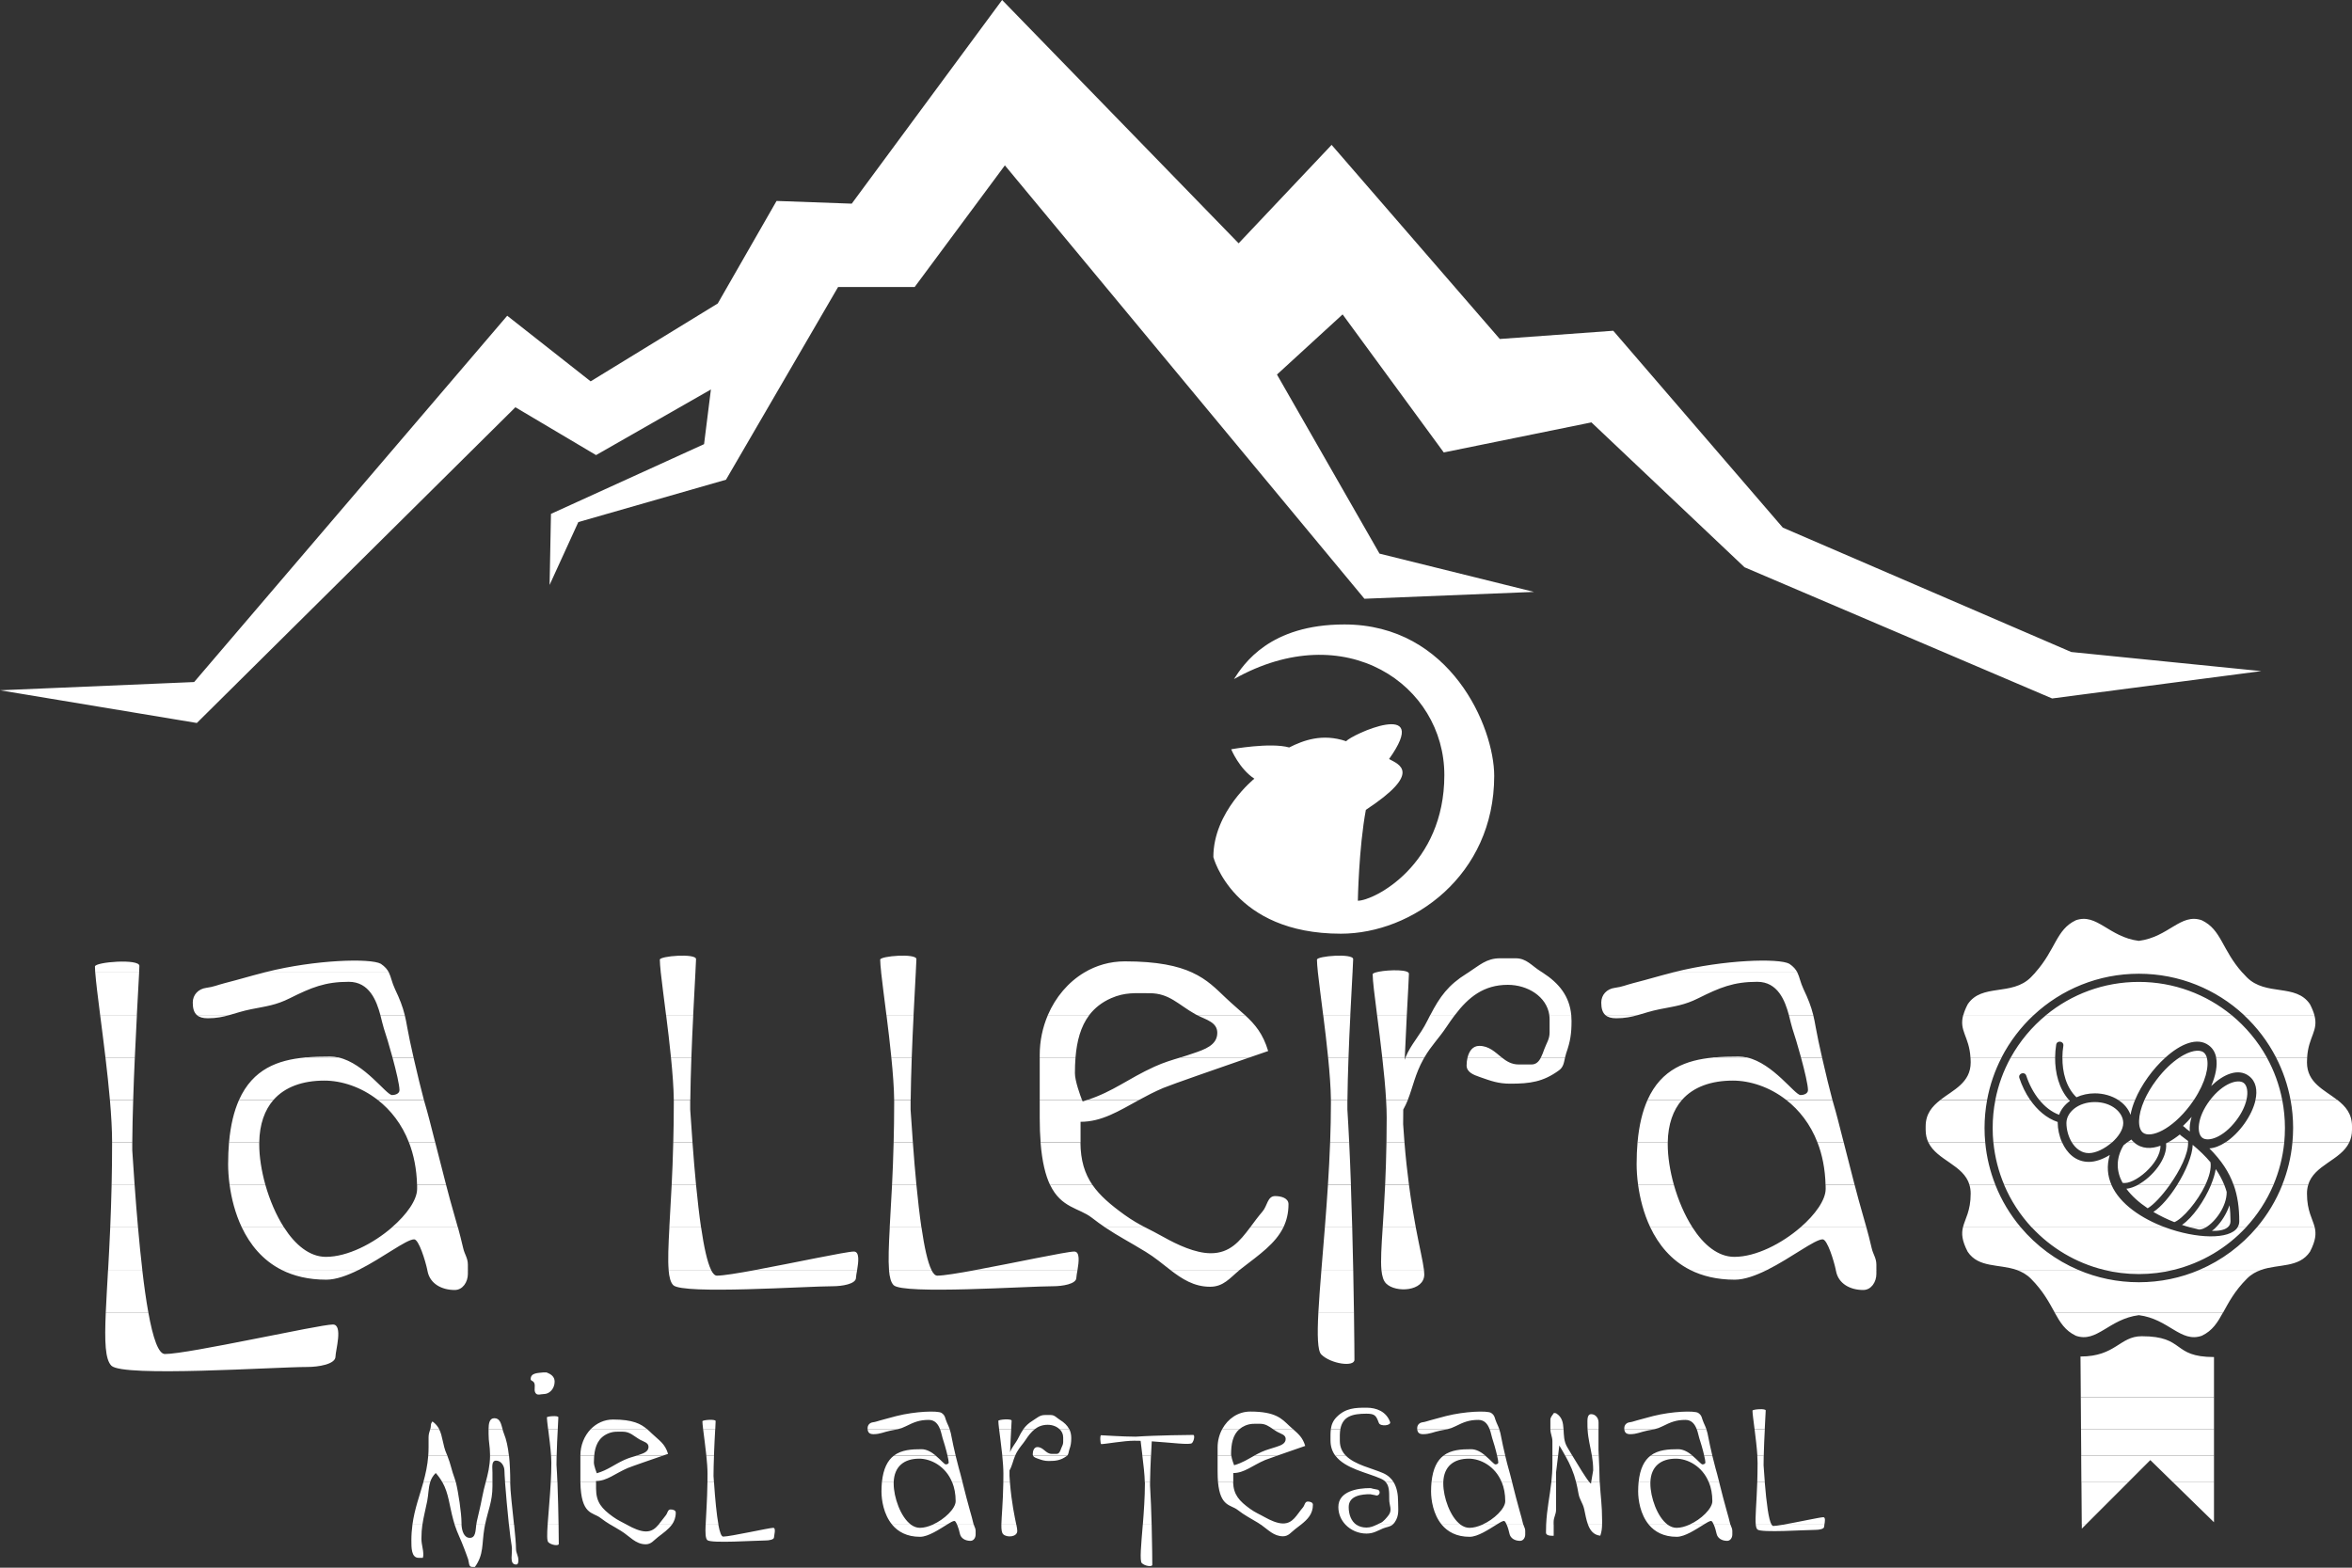
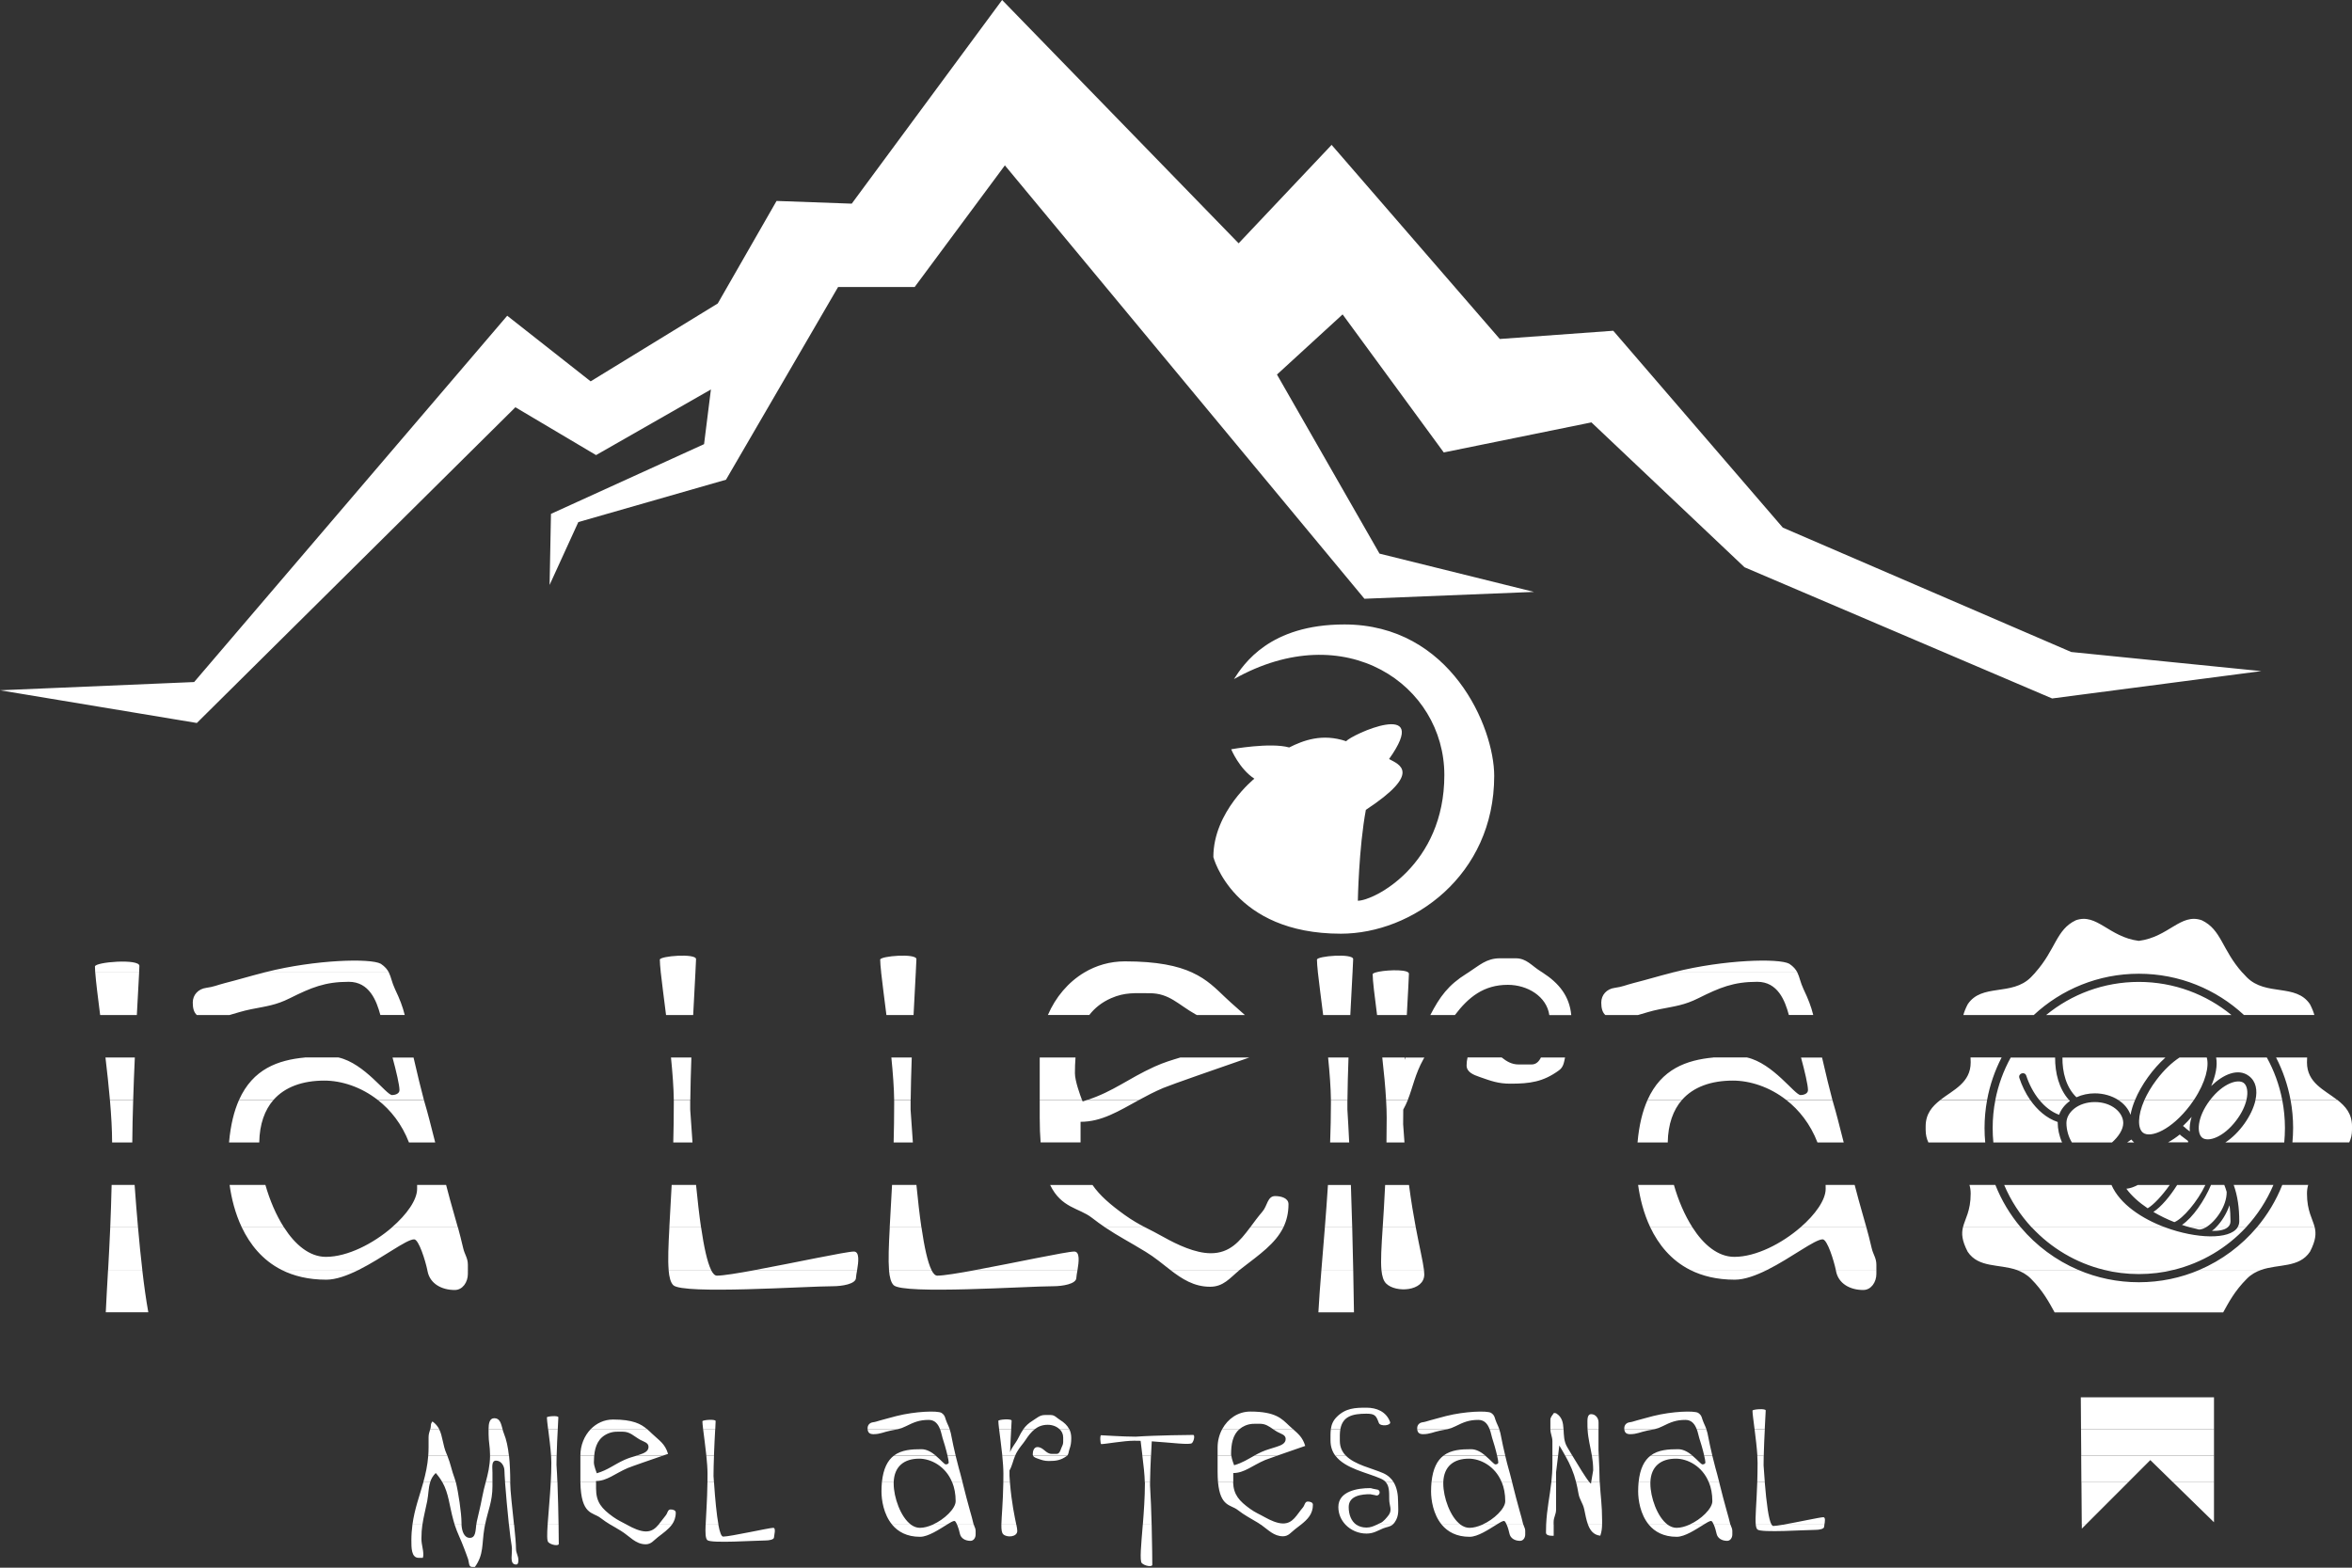
<svg xmlns="http://www.w3.org/2000/svg" width="294" height="196" viewBox="0 0 294 196" fill="none">
  <rect x="0" y="0" width="294" height="196" fill="#333333" stroke="none" />
  <path fill-rule="evenodd" clip-rule="evenodd" d="M51.555 190.626C51.475 191.236 51.422 191.88 51.422 192.571C51.422 193.5 51.409 194.768 52.332 194.768H52.856C52.883 194.635 52.916 194.542 52.916 194.409C52.916 193.619 52.677 193.155 52.677 192.358C52.677 191.701 52.723 191.144 52.796 190.619H51.548L51.555 190.626ZM56.832 190.626C57.184 191.721 57.589 192.425 58.04 193.646C58.219 194.157 58.352 194.436 58.518 194.947C58.638 195.339 58.578 195.903 58.996 195.903H59.368C60.489 194.349 60.217 193.049 60.536 191.137C60.562 190.958 60.596 190.792 60.629 190.626H59.533C59.441 191.402 59.454 192.272 58.73 192.272C58.007 192.272 57.735 191.416 57.688 190.626H56.832ZM63.622 190.626C63.748 191.801 63.868 192.79 63.954 193.228C64.133 194.17 63.563 195.604 64.525 195.604C64.764 195.604 64.797 195.305 64.797 195.066C64.797 194.482 64.499 194.197 64.499 193.619C64.499 193.002 64.392 191.874 64.266 190.632H63.629L63.622 190.626ZM68.454 190.626C68.375 191.814 68.362 192.637 68.534 192.81C68.912 193.188 69.848 193.314 69.848 193.022C69.848 192.836 69.842 191.907 69.822 190.626H68.454ZM76.32 190.626C76.712 190.858 77.117 191.084 77.621 191.396C78.71 192.06 79.433 193.075 80.714 193.075C81.404 193.075 81.697 192.597 82.241 192.179C82.918 191.655 83.562 191.203 83.98 190.626H82.314C81.909 191.11 81.464 191.469 80.741 191.469C80.017 191.469 79.128 191.057 78.484 190.699C78.438 190.672 78.398 190.652 78.358 190.626H76.313H76.32ZM88.201 190.626C88.155 191.681 88.181 192.325 88.414 192.551C88.852 192.989 94.494 192.597 95.702 192.597C96.1 192.597 96.751 192.498 96.751 192.212C96.751 191.993 97.043 191.017 96.651 191.017C96.147 191.017 91.281 192.113 90.398 192.113C90.166 192.113 89.967 191.562 89.794 190.626H88.195H88.201ZM111.519 190.626C112.249 191.502 113.351 192.139 115.004 192.139C116.026 192.139 117.4 191.21 118.349 190.626H116.584C116.046 190.865 115.489 191.017 114.984 191.017C114.586 191.017 114.221 190.871 113.876 190.626H111.519ZM119.644 190.626C119.796 190.991 119.929 191.469 119.976 191.714C120.095 192.338 120.673 192.644 121.31 192.644C121.708 192.644 121.954 192.252 121.954 191.854V191.396C121.954 191.077 121.808 190.911 121.728 190.619H119.644V190.626ZM127.045 190.626C127.118 190.978 127.158 191.23 127.158 191.402C127.158 192.186 125.843 192.259 125.405 191.821C125.213 191.628 125.166 191.256 125.173 190.626H127.038H127.045ZM143.957 190.626C144.024 193.128 144.037 195.338 144.037 195.637C144.037 195.936 143.101 195.803 142.723 195.425C142.444 195.146 142.643 193.135 142.849 190.619H143.951L143.957 190.626ZM157.624 190.626C158.534 191.27 159.231 192.073 160.372 192.073C161.063 192.073 161.355 191.595 161.899 191.177C162.144 190.984 162.39 190.805 162.622 190.619H157.631L157.624 190.626ZM169.552 190.626C169.884 190.851 170.302 190.984 170.807 190.984C171.311 190.984 171.689 190.818 172.094 190.626H174.066C173.714 190.911 173.322 190.905 172.878 191.09C172.134 191.409 171.663 191.734 170.807 191.734C169.798 191.734 168.848 191.316 168.191 190.626H169.552ZM180.219 190.626C180.949 191.502 182.051 192.139 183.703 192.139C184.726 192.139 186.1 191.21 187.049 190.626H185.283C184.746 190.865 184.188 191.017 183.684 191.017C183.285 191.017 182.92 190.871 182.575 190.626H180.219ZM188.343 190.626C188.496 190.991 188.629 191.469 188.675 191.714C188.794 192.338 189.372 192.644 190.009 192.644C190.407 192.644 190.653 192.252 190.653 191.854V191.396C190.653 191.077 190.507 190.911 190.427 190.619H188.343V190.626ZM193.268 190.626C193.255 190.944 193.248 191.27 193.248 191.615C193.248 191.92 193.627 192.006 193.932 192.006H194.211V190.632H193.275L193.268 190.626ZM198.505 190.626C198.777 191.356 199.209 191.913 200.039 192C200.211 191.475 200.251 191.09 200.258 190.626H198.499H198.505ZM206.105 190.626C206.836 191.502 207.937 192.139 209.59 192.139C210.612 192.139 211.986 191.21 212.936 190.626H211.17C210.632 190.865 210.075 191.017 209.57 191.017C209.172 191.017 208.807 190.871 208.462 190.626H206.105ZM214.23 190.626C214.383 190.991 214.515 191.469 214.562 191.714C214.681 192.338 215.259 192.644 215.896 192.644C216.294 192.644 216.54 192.252 216.54 191.854V191.396C216.54 191.077 216.394 190.911 216.314 190.619H214.23V190.626ZM219.474 190.626C219.507 190.918 219.566 191.117 219.679 191.223C220.117 191.661 225.759 191.27 226.967 191.27C227.366 191.27 228.016 191.17 228.016 190.885C228.016 190.832 228.029 190.739 228.049 190.626H222.885C222.321 190.719 221.876 190.785 221.664 190.785C221.591 190.785 221.518 190.725 221.452 190.619H219.474V190.626ZM260.72 190.626L260.229 191.117V190.626H260.72Z" fill="white" />
  <path fill-rule="evenodd" clip-rule="evenodd" d="M52.921 185.315C52.437 187.054 51.819 188.654 51.554 190.625H52.802C52.934 189.683 53.167 188.846 53.399 187.685C53.572 186.789 53.545 186.019 53.771 185.315H52.921ZM55.304 185.315C56.1 186.742 56.154 188.189 56.671 190.061C56.724 190.26 56.778 190.446 56.837 190.625H57.694C57.694 190.532 57.687 190.439 57.687 190.347C57.687 189.205 57.295 186.543 56.983 185.322H55.304V185.315ZM60.714 185.315C60.561 185.899 60.395 186.523 60.256 187.267C60.043 188.415 59.851 189.092 59.599 190.24C59.572 190.36 59.552 190.493 59.539 190.625H60.634C60.992 188.833 61.557 187.745 61.557 185.813V185.315H60.714ZM63.13 185.315C63.236 186.736 63.428 188.886 63.614 190.619H64.251C64.046 188.634 63.774 186.337 63.774 185.355C63.774 185.342 63.774 185.329 63.774 185.315H63.13ZM68.845 185.315C68.739 187.293 68.546 189.218 68.453 190.625H69.82C69.794 189.125 69.754 187.147 69.681 185.315H68.851H68.845ZM72.549 185.315C72.628 189.45 74.108 189.039 75.038 189.762C75.522 190.134 75.914 190.386 76.319 190.632H78.363C77.699 190.26 77.261 190.094 76.617 189.63C75.217 188.621 74.507 187.818 74.507 186.105V185.322H72.555L72.549 185.315ZM88.432 185.315C88.399 187.645 88.253 189.411 88.207 190.625H89.806C89.581 189.391 89.395 187.486 89.249 185.315H88.439H88.432ZM110.237 185.315C110.204 185.674 110.184 186.052 110.184 186.464C110.184 187.512 110.443 189.324 111.518 190.619H113.874C112.567 189.67 111.71 187.18 111.71 185.494C111.71 185.435 111.71 185.375 111.71 185.322H110.237V185.315ZM119.025 185.315C119.297 185.986 119.457 186.769 119.457 187.685C119.457 188.601 118.069 189.962 116.576 190.625H118.341C118.78 190.353 119.125 190.154 119.304 190.154C119.403 190.154 119.523 190.353 119.629 190.619H121.713C121.713 190.619 121.707 190.592 121.7 190.579C121.541 189.895 121.428 189.517 121.235 188.833C120.99 188.003 120.618 186.517 120.313 185.315H119.012H119.025ZM126.24 185.315C126.459 187.99 126.844 189.663 127.037 190.625H125.172C125.191 189.616 125.371 187.944 125.417 185.315H126.24ZM143.757 185.315C143.757 185.468 143.757 185.607 143.757 185.747C143.85 187.187 143.91 188.966 143.956 190.619H142.854C142.98 189.006 143.113 187.194 143.113 185.488C143.113 185.428 143.113 185.368 143.113 185.309H143.77L143.757 185.315ZM152.253 185.315C152.538 188.395 153.846 188.11 154.689 188.767C155.645 189.504 156.242 189.769 157.271 190.4C157.391 190.473 157.503 190.552 157.616 190.632H162.608C163.457 189.955 164.114 189.285 164.114 188.123C164.114 187.831 163.763 187.731 163.471 187.731C163.099 187.731 163.099 188.196 162.867 188.468C162.057 189.411 161.632 190.473 160.384 190.473C159.647 190.473 158.771 190.061 158.127 189.703C157.391 189.285 156.939 189.132 156.249 188.634C154.908 187.665 154.198 186.888 154.138 185.322H152.233L152.253 185.315ZM174.204 185.315C174.628 186.012 174.761 186.875 174.761 187.745C174.761 188.707 174.934 189.49 174.323 190.347C174.237 190.466 174.151 190.552 174.064 190.625H172.093C172.252 190.546 172.411 190.466 172.584 190.4C172.916 190.26 173.367 189.716 173.593 189.411C174.058 188.76 173.653 188.229 173.653 187.486C173.653 186.49 173.653 185.806 173.235 185.322H174.204V185.315ZM178.936 185.315C178.903 185.674 178.883 186.052 178.883 186.464C178.883 187.512 179.142 189.324 180.217 190.619H182.574C181.266 189.67 180.41 187.18 180.41 185.494C180.41 185.435 180.41 185.375 180.41 185.322H178.936V185.315ZM187.724 185.315C187.997 185.986 188.156 186.769 188.156 187.685C188.156 188.601 186.769 189.962 185.275 190.625H187.041C187.479 190.353 187.824 190.154 188.003 190.154C188.103 190.154 188.222 190.353 188.329 190.619H190.413C190.413 190.619 190.406 190.592 190.399 190.579C190.24 189.895 190.127 189.517 189.935 188.833C189.689 188.003 189.318 186.517 189.012 185.315H187.711H187.724ZM193.917 185.315C193.718 187.121 193.36 188.634 193.267 190.632H194.203V190.293C194.203 189.683 194.508 189.351 194.508 188.74V185.322H193.917V185.315ZM197.017 185.315C197.123 185.733 197.216 186.191 197.303 186.696C197.442 187.532 197.847 187.877 198.026 188.694C198.165 189.351 198.285 190.041 198.504 190.625H200.263C200.263 190.453 200.263 190.274 200.263 190.068C200.263 188.209 200.077 187.121 199.971 185.315H198.902L198.876 185.488C198.836 185.475 198.769 185.415 198.683 185.315H197.017ZM204.823 185.315C204.79 185.674 204.77 186.052 204.77 186.464C204.77 187.512 205.029 189.324 206.104 190.619H208.46C207.153 189.67 206.297 187.18 206.297 185.494C206.297 185.435 206.297 185.375 206.297 185.322H204.823V185.315ZM213.611 185.315C213.883 185.986 214.043 186.769 214.043 187.685C214.043 188.601 212.655 189.962 211.162 190.625H212.928C213.366 190.353 213.711 190.154 213.89 190.154C213.99 190.154 214.109 190.353 214.215 190.619H216.299C216.299 190.619 216.293 190.592 216.286 190.579C216.127 189.895 216.014 189.517 215.822 188.833C215.576 188.003 215.204 186.517 214.899 185.315H213.598H213.611ZM219.658 185.315C219.572 187.97 219.373 189.736 219.472 190.625H221.45C221.085 190.041 220.813 187.977 220.594 185.309H219.651L219.658 185.315ZM266.028 185.315L260.718 190.625H260.221L260.181 185.315H266.028ZM276.748 185.315V190.32L271.624 185.315H276.748ZM83.985 190.625C84.284 190.207 84.47 189.729 84.47 189.112C84.47 188.82 84.118 188.72 83.826 188.72C83.454 188.72 83.454 189.185 83.222 189.457C82.883 189.855 82.611 190.274 82.312 190.625H83.978H83.985ZM168.19 190.625C167.639 190.048 167.294 189.278 167.294 188.408C167.294 186.41 169.756 186.052 171.237 186.052C171.369 186.052 171.476 186.079 171.569 186.118L172.232 186.251C172.69 186.457 172.385 187.141 171.927 186.941L171.283 186.815C170.241 186.809 168.588 186.975 168.588 188.415C168.588 189.371 168.907 190.187 169.551 190.632H168.19V190.625ZM228.048 190.625C228.114 190.26 228.214 189.689 227.915 189.689C227.53 189.689 224.643 190.32 222.884 190.625H228.048Z" fill="white" />
  <path fill-rule="evenodd" clip-rule="evenodd" d="M53.532 181.997C53.439 183.218 53.2 184.287 52.915 185.316H53.764C53.891 184.911 54.096 184.526 54.468 184.161C54.813 184.552 55.085 184.937 55.298 185.322H56.977C56.931 185.136 56.884 184.984 56.844 184.878C56.426 183.769 56.346 183.046 55.915 181.997H53.526H53.532ZM61.258 181.997C61.238 183.318 60.993 184.26 60.714 185.316H61.557V184.108C61.557 183.497 61.391 182.614 62.008 182.614C62.626 182.614 63.057 183.258 63.057 183.902C63.057 184.128 63.09 184.639 63.137 185.316H63.781C63.781 184.128 63.734 182.999 63.628 181.997H61.265H61.258ZM68.885 181.997C68.905 182.315 68.918 182.608 68.918 182.873C68.918 183.676 68.891 184.499 68.845 185.322H69.675C69.642 184.552 69.608 183.802 69.562 183.132C69.562 182.78 69.562 182.395 69.575 182.004H68.878L68.885 181.997ZM72.549 181.997V184.971C72.549 185.09 72.549 185.203 72.549 185.316H74.5V185.163C75.881 185.163 76.877 184.22 78.476 183.537C78.881 183.364 81.576 182.435 82.844 181.997H79.572C79.034 182.163 78.629 182.262 78.052 182.521C76.684 183.145 76.027 183.769 74.6 184.194C74.6 184.194 74.235 183.285 74.235 182.84C74.235 182.554 74.248 182.269 74.268 181.997H72.542H72.549ZM88.293 181.997C88.38 182.813 88.439 183.603 88.439 184.234C88.439 184.605 88.439 184.964 88.433 185.316H89.243C89.223 185.057 89.209 184.798 89.189 184.532C89.189 183.769 89.216 182.88 89.249 181.997H88.3H88.293ZM111.731 181.997C110.967 182.581 110.41 183.59 110.237 185.322H111.711C111.777 183.311 113.038 182.369 114.904 182.369C116.344 182.369 118.196 183.291 119.019 185.322H120.32C120.114 184.519 119.941 183.835 119.855 183.57C119.782 183.331 119.623 182.707 119.457 182.01H118.441C118.528 182.375 118.587 182.687 118.587 182.84C118.587 183.012 118.395 183.085 118.222 183.085C118.05 183.085 117.598 182.521 116.981 182.01H111.717L111.731 181.997ZM126.891 181.997C126.612 182.654 126.533 183.231 126.187 183.842V184.513C126.201 184.791 126.221 185.057 126.241 185.316H125.417C125.417 184.964 125.424 184.599 125.424 184.214C125.424 183.59 125.364 182.807 125.285 181.997H126.884H126.891ZM133.383 181.997C133.383 181.997 133.343 182.03 133.323 182.05C132.599 182.574 132.002 182.661 131.099 182.661C130.542 182.661 130.216 182.541 129.699 182.355C129.473 182.276 129.227 182.189 129.135 182.004H133.383V181.997ZM143.87 181.997C143.817 183.039 143.771 184.274 143.757 185.316H143.1C143.08 184.373 142.934 183.099 142.795 181.997H143.87ZM152.2 181.997V183.975C152.2 184.479 152.22 184.924 152.253 185.316H154.158C154.158 185.243 154.158 185.17 154.158 185.103V184.167C155.539 184.167 156.535 183.225 158.134 182.541C158.307 182.468 158.911 182.249 159.641 181.997H156.787C155.964 182.448 155.327 182.88 154.265 183.192C154.265 183.192 153.973 182.462 153.913 181.99H152.214L152.2 181.997ZM168.237 181.997C169.365 183.145 171.496 183.563 172.883 184.174C173.494 184.44 173.919 184.844 174.211 185.316H173.242C173.089 185.136 172.876 184.99 172.584 184.858C170.865 184.101 168.137 183.616 166.929 181.997H168.243H168.237ZM180.43 181.997C179.667 182.581 179.109 183.59 178.937 185.322H180.41C180.477 183.311 181.738 182.369 183.603 182.369C185.043 182.369 186.895 183.291 187.718 185.322H189.019C188.813 184.519 188.641 183.835 188.555 183.57C188.482 183.331 188.322 182.707 188.156 182.01H187.141C187.227 182.375 187.287 182.687 187.287 182.84C187.287 183.012 187.088 183.085 186.922 183.085C186.756 183.085 186.298 182.521 185.68 182.01H180.417L180.43 181.997ZM194.05 181.997V182.973C194.05 183.835 193.997 184.599 193.918 185.316H194.508V184.081L194.761 181.997H194.05ZM195.657 181.997C196.281 183.112 196.706 184.074 197.017 185.316H198.684C198.232 184.791 197.256 183.178 196.546 181.997H195.657ZM198.989 181.997C199.082 182.554 199.148 183.145 199.148 183.829L198.896 185.316H199.965C199.965 185.256 199.958 185.196 199.951 185.136C199.951 184.24 199.885 182.846 199.845 181.99H198.989V181.997ZM206.317 181.997C205.553 182.581 204.996 183.59 204.823 185.322H206.297C206.363 183.311 207.624 182.369 209.49 182.369C210.93 182.369 212.782 183.291 213.605 185.322H214.906C214.7 184.519 214.528 183.835 214.441 183.57C214.368 183.331 214.209 182.707 214.043 182.01H213.027C213.114 182.375 213.173 182.687 213.173 182.84C213.173 183.012 212.974 183.085 212.808 183.085C212.642 183.085 212.184 182.521 211.567 182.01H206.304L206.317 181.997ZM219.665 181.997C219.685 182.322 219.698 182.634 219.698 182.906C219.698 183.776 219.678 184.579 219.658 185.309H220.601C220.548 184.639 220.495 183.935 220.448 183.205C220.448 182.827 220.448 182.422 220.462 181.997H219.665ZM276.749 181.997V185.316H271.624L268.79 182.548L266.022 185.316H260.174L260.148 181.997H276.742H276.749Z" fill="white" />
  <path fill-rule="evenodd" clip-rule="evenodd" d="M53.785 178.671C53.698 178.99 53.572 179.269 53.572 179.673V180.901C53.572 181.28 53.559 181.645 53.532 182.003H55.922C55.895 181.93 55.862 181.857 55.829 181.784C55.325 180.649 55.351 179.567 54.886 178.671H53.778H53.785ZM61.073 178.671C61.073 178.884 61.073 179.103 61.073 179.302C61.073 180.291 61.252 180.828 61.252 181.811C61.252 181.877 61.252 181.937 61.252 182.003H63.615C63.495 180.908 63.296 179.966 62.984 179.209C62.911 179.036 62.858 178.85 62.812 178.671H61.073ZM68.52 178.671C68.646 179.66 68.812 180.941 68.885 182.003H69.582C69.609 180.862 69.668 179.614 69.722 178.671H68.52ZM73.85 178.671C73.034 179.508 72.549 180.702 72.549 181.957V181.997H74.275C74.388 180.782 74.799 179.753 75.981 179.235C76.644 178.95 77.109 178.996 77.833 178.996C78.769 178.996 79.2 179.541 80.016 180.005C80.481 180.264 81.065 180.364 81.065 180.895C81.065 181.486 80.461 181.698 79.897 181.884C79.784 181.924 79.678 181.957 79.578 181.99H82.851C83.249 181.857 83.508 181.771 83.508 181.771C83.116 180.477 82.433 180.131 81.47 179.215C81.278 179.03 81.085 178.844 80.873 178.665H73.857L73.85 178.671ZM87.889 178.671C87.995 179.534 88.167 180.795 88.294 181.997H89.243C89.289 180.742 89.356 179.501 89.402 178.665H87.889V178.671ZM108.452 178.671C108.485 179.103 108.698 179.308 109.182 179.308C110.032 179.308 110.483 179.03 111.319 178.864C111.685 178.791 111.983 178.744 112.269 178.671H108.452ZM117.506 178.671C117.672 179.116 117.745 179.567 117.824 179.8C117.97 180.224 118.269 181.233 118.442 181.997H119.457C119.265 181.187 119.059 180.277 118.966 179.753C118.893 179.322 118.813 178.996 118.7 178.671H117.492H117.506ZM126.4 178.671C126.36 179.415 126.301 180.47 126.261 181.565C126.493 180.895 126.938 180.503 127.303 179.766C127.515 179.335 127.708 178.983 127.927 178.678H129.354C128.916 179.016 128.544 179.494 128.186 180.045C127.787 180.636 127.469 180.915 127.117 181.539C127.024 181.698 126.951 181.857 126.891 182.003H125.292C125.166 180.802 124.993 179.547 124.887 178.671H126.4ZM133.655 178.671C133.821 178.99 133.907 179.355 133.907 179.78C133.907 180.357 133.854 180.716 133.662 181.253C133.562 181.539 133.589 181.811 133.383 181.997H129.135C129.108 181.944 129.095 181.884 129.095 181.817C129.095 181.399 129.254 180.921 129.672 180.921C130.449 180.921 130.701 181.771 131.478 181.771H132.069C132.42 181.771 132.533 181.399 132.653 181.074C132.759 180.782 132.898 180.616 132.898 180.304V179.713C132.898 179.288 132.719 178.937 132.44 178.671H133.655ZM152.778 178.671C152.406 179.355 152.201 180.145 152.201 180.961V181.997H153.9C153.893 181.937 153.886 181.89 153.886 181.837C153.886 180.563 154.086 179.395 154.942 178.665H152.778V178.671ZM167.547 178.671C167.507 178.89 167.487 179.129 167.48 179.395C167.48 179.634 167.48 179.879 167.48 180.145C167.48 180.928 167.772 181.525 168.237 182.003H166.923C166.538 181.492 166.312 180.868 166.312 180.085C166.312 179.594 166.299 179.123 166.359 178.678H167.547V178.671ZM177.151 178.671C177.185 179.103 177.397 179.308 177.881 179.308C178.731 179.308 179.182 179.03 180.019 178.864C180.384 178.791 180.683 178.744 180.968 178.671H177.151ZM186.205 178.671C186.371 179.116 186.444 179.567 186.524 179.8C186.67 180.224 186.968 181.233 187.141 181.997H188.157C187.964 181.187 187.758 180.277 187.665 179.753C187.592 179.322 187.513 178.996 187.4 178.671H186.192H186.205ZM193.798 178.671C193.798 179.275 194.051 179.607 194.051 180.204V181.997H194.761L194.914 180.722C195.186 181.18 195.438 181.598 195.657 182.003H196.546C196.281 181.565 196.062 181.187 195.916 180.948C195.471 180.218 195.484 179.415 195.445 178.678H193.805L193.798 178.671ZM198.445 178.671C198.518 179.939 198.803 180.895 198.989 182.003H199.845C199.825 181.612 199.812 181.333 199.812 181.266V178.671H198.438H198.445ZM203.038 178.671C203.071 179.103 203.284 179.308 203.768 179.308C204.618 179.308 205.069 179.03 205.905 178.864C206.271 178.791 206.569 178.744 206.855 178.671H203.038ZM212.092 178.671C212.258 179.116 212.331 179.567 212.41 179.8C212.556 180.224 212.855 181.233 213.028 181.997H214.043C213.851 181.187 213.645 180.277 213.552 179.753C213.479 179.322 213.399 178.996 213.287 178.671H212.078H212.092ZM219.32 178.671C219.453 179.727 219.606 180.961 219.672 182.003H220.468C220.495 180.901 220.548 179.693 220.601 178.678H219.327L219.32 178.671ZM276.749 178.671V181.997H260.155L260.128 178.671H276.749ZM116.988 181.997C116.477 181.572 115.853 181.187 115.189 181.187C113.981 181.187 112.693 181.253 111.724 181.997H116.988ZM142.802 181.997C142.702 181.233 142.616 180.55 142.576 180.138C142.304 180.131 142.038 180.125 141.773 180.125C140.485 180.125 138.142 180.55 137.651 180.55C137.545 180.55 137.465 179.441 137.638 179.441C137.837 179.441 140.352 179.62 141.959 179.62C144.587 179.441 148.789 179.401 149.154 179.401C149.373 179.401 149.273 180.125 149.001 180.417C148.742 180.689 146.459 180.364 143.97 180.204C143.95 180.603 143.91 181.253 143.877 182.003H142.802V181.997ZM156.774 181.997C157.053 181.837 157.358 181.685 157.703 181.525C158.387 181.22 158.832 181.14 159.542 180.895C160.106 180.709 160.71 180.497 160.71 179.906C160.71 179.375 160.126 179.275 159.661 179.016C159.462 178.904 159.289 178.784 159.124 178.671H161.613C162.316 179.295 162.834 179.72 163.153 180.775C163.153 180.775 161.128 181.472 159.635 181.997H156.78H156.774ZM185.687 181.997C185.176 181.572 184.552 181.187 183.889 181.187C182.68 181.187 181.393 181.253 180.424 181.997H185.687ZM211.574 181.997C211.063 181.572 210.439 181.187 209.775 181.187C208.567 181.187 207.279 181.253 206.31 181.997H211.574Z" fill="white" />
  <path fill-rule="evenodd" clip-rule="evenodd" d="M276.749 174.695V178.671H260.128L260.101 174.695H276.749ZM54.893 178.671C54.707 178.319 54.455 178.001 54.056 177.715C54.056 177.715 53.864 177.954 53.864 178.134C53.864 178.339 53.831 178.512 53.791 178.671H54.9H54.893ZM62.818 178.671C62.632 177.988 62.493 177.311 61.796 177.311C61.172 177.311 61.079 177.988 61.072 178.671H62.812H62.818ZM69.721 178.671C69.761 177.868 69.794 177.291 69.794 177.191C69.794 176.952 68.361 177.065 68.361 177.211C68.361 177.443 68.427 177.988 68.513 178.671H69.715H69.721ZM80.866 178.671C80.122 178.027 79.114 177.476 76.631 177.476C75.529 177.476 74.567 177.941 73.85 178.671H80.866ZM89.409 178.671C89.435 178.127 89.455 177.755 89.455 177.669C89.455 177.397 87.802 177.523 87.802 177.696C87.802 177.875 87.835 178.22 87.888 178.665H89.402L89.409 178.671ZM112.268 178.671C112.567 178.605 112.859 178.505 113.211 178.326C114.266 177.802 114.93 177.523 116.098 177.523C116.888 177.523 117.273 178.087 117.499 178.671H118.707C118.621 178.426 118.514 178.18 118.375 177.881C118.11 177.317 118.202 176.985 117.678 176.64C117.167 176.355 114.452 176.441 112.063 177.038C111.26 177.238 110.821 177.384 110.018 177.589C109.666 177.682 109.474 177.775 109.109 177.822C108.724 177.875 108.452 178.16 108.452 178.545C108.452 178.592 108.452 178.631 108.452 178.671H112.268ZM124.887 178.671C124.827 178.193 124.794 177.828 124.794 177.642C124.794 177.47 126.453 177.344 126.453 177.616C126.453 177.709 126.433 178.1 126.4 178.671H124.887ZM127.927 178.671C128.219 178.266 128.57 177.934 129.095 177.609C129.652 177.264 129.971 176.912 130.621 176.912H131.338C131.849 176.912 132.068 177.257 132.5 177.523C133.024 177.848 133.416 178.213 133.648 178.678H132.434C132.068 178.326 131.524 178.134 130.973 178.134C130.309 178.134 129.785 178.339 129.34 178.685H127.913L127.927 178.671ZM159.123 178.671C158.606 178.319 158.187 178.007 157.477 178.007C156.767 178.007 156.289 177.961 155.625 178.246C155.36 178.366 155.134 178.505 154.942 178.671H152.778C153.475 177.39 154.743 176.481 156.289 176.481C159.469 176.481 160.232 177.39 161.121 178.227C161.294 178.392 161.46 178.538 161.619 178.678H159.13L159.123 178.671ZM166.358 178.671C166.431 178.127 166.624 177.623 167.095 177.151C168.21 176.036 169.405 175.996 170.806 175.996C172.06 175.996 173.268 176.468 173.759 177.775C173.939 178.246 172.538 178.379 172.359 177.908C172.02 177.005 171.887 176.746 170.806 176.746C169.047 176.746 167.839 177.078 167.547 178.671H166.358ZM180.968 178.671C181.266 178.605 181.559 178.505 181.91 178.326C182.966 177.802 183.629 177.523 184.798 177.523C185.588 177.523 185.973 178.087 186.198 178.671H187.406C187.32 178.426 187.214 178.18 187.074 177.881C186.809 177.317 186.902 176.985 186.377 176.64C185.866 176.355 183.152 176.441 180.762 177.038C179.959 177.238 179.521 177.384 178.718 177.589C178.366 177.682 178.173 177.775 177.808 177.822C177.423 177.875 177.151 178.16 177.151 178.545C177.151 178.592 177.151 178.631 177.151 178.671H180.968ZM195.438 178.671C195.391 177.888 195.285 177.171 194.508 176.693L194.243 176.653C194.051 176.959 193.798 177.151 193.798 177.53V178.678H195.438V178.671ZM199.819 178.671V177.835C199.819 177.291 199.44 176.806 198.903 176.806C198.365 176.806 198.431 177.556 198.431 178.087C198.431 178.293 198.431 178.492 198.451 178.678H199.825L199.819 178.671ZM206.854 178.671C207.153 178.605 207.445 178.505 207.797 178.326C208.852 177.802 209.516 177.523 210.684 177.523C211.474 177.523 211.859 178.087 212.085 178.671H213.293C213.207 178.426 213.1 178.18 212.961 177.881C212.696 177.317 212.788 176.985 212.264 176.64C211.753 176.355 209.038 176.441 206.649 177.038C205.846 177.238 205.407 177.384 204.604 177.589C204.253 177.682 204.06 177.775 203.695 177.822C203.31 177.875 203.038 178.16 203.038 178.545C203.038 178.592 203.038 178.631 203.038 178.671H206.854ZM220.594 178.671C220.654 177.443 220.714 176.487 220.714 176.341C220.714 176.069 219.061 176.195 219.061 176.368C219.061 176.707 219.181 177.596 219.32 178.671H220.594Z" fill="white" />
-   <path fill-rule="evenodd" clip-rule="evenodd" d="M13.222 164.075C13.063 167.753 13.142 169.963 13.925 170.746C15.386 172.207 34.356 170.906 38.412 170.906C39.746 170.906 41.936 170.58 41.936 169.605C41.936 168.874 42.912 165.596 41.611 165.596C39.905 165.596 23.57 169.286 20.616 169.286C19.813 169.286 19.129 167.341 18.539 164.075H13.222ZM164.799 164.075C164.646 166.943 164.699 168.881 165.157 169.339C166.345 170.527 169.305 170.945 169.305 170.003C169.305 169.498 169.292 167.255 169.246 164.069H164.799V164.075ZM277.89 164.075C277.193 165.343 276.569 166.365 275.229 167.003C272.587 167.932 271.1 164.905 267.356 164.427C263.613 164.905 262.126 167.932 259.484 167.003C258.143 166.365 257.519 165.343 256.822 164.082H277.89V164.075ZM260.101 174.696L260.062 169.598C264.469 169.598 264.947 167.062 267.721 167.062C273.197 167.062 271.438 169.664 276.749 169.664V174.696H260.101ZM67.949 171.583C67.259 171.669 66.336 171.616 66.336 172.419C66.336 172.631 66.575 172.631 66.695 172.771C67.026 173.156 66.668 173.733 66.933 174.151C67.172 174.516 67.577 174.291 67.982 174.291C68.712 174.291 69.33 173.594 69.33 172.738C69.33 172.094 68.852 171.795 68.314 171.583H67.956H67.949Z" fill="white" />
-   <path fill-rule="evenodd" clip-rule="evenodd" d="M13.507 158.765C13.395 160.783 13.288 162.556 13.222 164.069H18.539C18.267 162.569 18.014 160.777 17.782 158.765H13.507ZM35.192 158.765C36.706 159.529 38.544 159.993 40.781 159.993C42.003 159.993 43.423 159.469 44.843 158.765H35.192ZM53.413 158.765C53.426 158.819 53.433 158.865 53.439 158.911C53.738 160.504 55.218 161.281 56.838 161.281C57.847 161.281 58.484 160.285 58.484 159.27V158.759H53.413V158.765ZM83.574 158.765C83.654 159.708 83.826 160.345 84.158 160.677C85.346 161.865 100.819 160.81 104.124 160.81C105.213 160.81 106.998 160.544 106.998 159.754C106.998 159.575 107.071 159.204 107.144 158.772H94.493C92.256 159.184 90.384 159.489 89.614 159.489C89.355 159.489 89.11 159.237 88.877 158.772H83.574V158.765ZM111.12 158.765C111.2 159.708 111.372 160.345 111.704 160.677C112.892 161.865 128.365 160.81 131.67 160.81C132.759 160.81 134.544 160.544 134.544 159.754C134.544 159.575 134.617 159.204 134.69 158.772H122.039C119.802 159.184 117.93 159.489 117.16 159.489C116.902 159.489 116.656 159.237 116.424 158.772H111.12V158.765ZM146.273 158.765C147.76 159.907 149.247 160.876 151.264 160.876C152.937 160.876 153.714 159.801 154.962 158.772H146.273V158.765ZM165.177 158.765C165.018 160.743 164.878 162.542 164.799 164.076H169.246C169.226 162.502 169.193 160.704 169.153 158.765H165.177ZM177.994 158.765C178.021 158.984 178.034 159.17 178.034 159.336C178.034 161.467 174.456 161.666 173.268 160.471C172.93 160.133 172.757 159.582 172.677 158.765H177.994ZM211.255 158.765C212.769 159.529 214.607 159.993 216.844 159.993C218.065 159.993 219.486 159.469 220.906 158.765H211.255ZM229.476 158.765C229.489 158.819 229.495 158.865 229.502 158.911C229.801 160.504 231.281 161.281 232.901 161.281C233.909 161.281 234.547 160.285 234.547 159.27V158.759H229.476V158.765ZM259.77 158.765C262.099 159.761 264.662 160.312 267.356 160.312C270.051 160.312 272.613 159.761 274.943 158.765H282.656C282.012 158.991 281.402 159.323 280.864 159.867C279.317 161.414 278.574 162.861 277.897 164.082H256.829C256.152 162.861 255.402 161.414 253.862 159.867C253.324 159.33 252.714 158.991 252.07 158.772H259.783L259.77 158.765ZM271.724 158.765C270.323 159.111 268.856 159.29 267.35 159.29C265.843 159.29 264.376 159.104 262.976 158.765H271.724Z" fill="white" />
+   <path fill-rule="evenodd" clip-rule="evenodd" d="M13.507 158.765C13.395 160.783 13.288 162.556 13.222 164.069H18.539C18.267 162.569 18.014 160.777 17.782 158.765H13.507ZM35.192 158.765C36.706 159.529 38.544 159.993 40.781 159.993C42.003 159.993 43.423 159.469 44.843 158.765H35.192ZM53.413 158.765C53.426 158.819 53.433 158.865 53.439 158.911C53.738 160.504 55.218 161.281 56.838 161.281C57.847 161.281 58.484 160.285 58.484 159.27V158.759H53.413V158.765ZM83.574 158.765C83.654 159.708 83.826 160.345 84.158 160.677C85.346 161.865 100.819 160.81 104.124 160.81C105.213 160.81 106.998 160.544 106.998 159.754C106.998 159.575 107.071 159.204 107.144 158.772H94.493C92.256 159.184 90.384 159.489 89.614 159.489C89.355 159.489 89.11 159.237 88.877 158.772H83.574V158.765ZM111.12 158.765C111.2 159.708 111.372 160.345 111.704 160.677C112.892 161.865 128.365 160.81 131.67 160.81C132.759 160.81 134.544 160.544 134.544 159.754C134.544 159.575 134.617 159.204 134.69 158.772H122.039C119.802 159.184 117.93 159.489 117.16 159.489C116.902 159.489 116.656 159.237 116.424 158.772H111.12V158.765ZM146.273 158.765C147.76 159.907 149.247 160.876 151.264 160.876C152.937 160.876 153.714 159.801 154.962 158.772H146.273V158.765ZM165.177 158.765C165.018 160.743 164.878 162.542 164.799 164.076H169.246C169.226 162.502 169.193 160.704 169.153 158.765H165.177ZM177.994 158.765C178.021 158.984 178.034 159.17 178.034 159.336C178.034 161.467 174.456 161.666 173.268 160.471C172.93 160.133 172.757 159.582 172.677 158.765H177.994ZM211.255 158.765C212.769 159.529 214.607 159.993 216.844 159.993C218.065 159.993 219.486 159.469 220.906 158.765H211.255ZM229.476 158.765C229.489 158.819 229.495 158.865 229.502 158.911C229.801 160.504 231.281 161.281 232.901 161.281C233.909 161.281 234.547 160.285 234.547 159.27V158.759V158.765ZM259.77 158.765C262.099 159.761 264.662 160.312 267.356 160.312C270.051 160.312 272.613 159.761 274.943 158.765H282.656C282.012 158.991 281.402 159.323 280.864 159.867C279.317 161.414 278.574 162.861 277.897 164.082H256.829C256.152 162.861 255.402 161.414 253.862 159.867C253.324 159.33 252.714 158.991 252.07 158.772H259.783L259.77 158.765ZM271.724 158.765C270.323 159.111 268.856 159.29 267.35 159.29C265.843 159.29 264.376 159.104 262.976 158.765H271.724Z" fill="white" />
  <path fill-rule="evenodd" clip-rule="evenodd" d="M13.78 153.455C13.7 155.386 13.601 157.152 13.514 158.765H17.789C17.597 157.139 17.417 155.353 17.251 153.455H13.78ZM30.228 153.455C31.244 155.586 32.81 157.557 35.193 158.765H44.844C47.831 157.272 50.791 154.948 51.767 154.948C52.351 154.948 53.168 157.61 53.413 158.772H58.484V158.121C58.484 157.272 58.079 156.853 57.894 156.03C57.655 155.008 57.462 154.258 57.243 153.455H48.999C46.669 155.473 43.45 157.139 40.735 157.139C38.691 157.139 36.892 155.625 35.505 153.462H30.235L30.228 153.455ZM83.674 153.455C83.548 155.758 83.475 157.53 83.581 158.765H88.885C88.413 157.809 88.002 155.951 87.637 153.455H83.674ZM111.22 153.455C111.094 155.758 111.028 157.53 111.127 158.765H116.431C115.959 157.809 115.548 155.951 115.183 153.455H111.22ZM138.142 153.455C139.775 154.557 141.162 155.254 143.2 156.502C144.329 157.185 145.304 158.015 146.28 158.765H154.969C155.062 158.692 155.155 158.619 155.254 158.539C157.411 156.867 159.429 155.486 160.418 153.455H156.27C154.955 155.207 153.721 156.687 151.345 156.687C149.42 156.687 147.143 155.612 145.464 154.67C144.574 154.165 143.851 153.813 143.147 153.448H138.136L138.142 153.455ZM165.609 153.455C165.463 155.32 165.31 157.106 165.177 158.758H169.153C169.12 157.072 169.08 155.287 169.027 153.455H165.609ZM176.972 153.455C177.45 155.997 177.869 157.71 177.995 158.765H172.678C172.572 157.597 172.678 155.878 172.837 153.455H176.972ZM206.291 153.455C207.306 155.586 208.873 157.557 211.256 158.765H220.907C223.894 157.272 226.854 154.948 227.83 154.948C228.414 154.948 229.23 157.61 229.476 158.772H234.547V158.121C234.547 157.272 234.142 156.853 233.956 156.03C233.717 155.008 233.525 154.258 233.299 153.455H225.055C222.726 155.473 219.506 157.139 216.792 157.139C214.747 157.139 212.948 155.625 211.561 153.462H206.291V153.455ZM252.601 153.455C254.526 155.738 256.982 157.57 259.77 158.765H252.057C249.867 158.008 247.318 158.539 245.957 156.495C245.227 155.081 245.181 154.238 245.366 153.455H252.601ZM270.662 153.455C274.532 154.882 278.707 155.015 279.696 153.455H280.745C278.362 156.017 275.249 157.895 271.731 158.758H262.983C259.471 157.895 256.358 156.017 253.969 153.448H270.662V153.455ZM275.727 153.455C275.295 153.7 274.904 153.793 274.618 153.654C274.346 153.594 274.061 153.528 273.775 153.455H275.72H275.727ZM278.448 153.455C278.05 153.78 277.36 153.913 276.49 153.893C276.663 153.767 276.829 153.621 276.995 153.455H278.455H278.448ZM289.341 153.455C289.527 154.238 289.48 155.081 288.75 156.495C287.389 158.533 284.84 158.008 282.65 158.765H274.937C277.725 157.57 280.174 155.738 282.106 153.455H289.341ZM107.145 158.765C107.311 157.776 107.47 156.475 106.733 156.475C105.784 156.475 99.292 157.876 94.487 158.765H107.138H107.145ZM134.691 158.765C134.857 157.776 135.016 156.475 134.279 156.475C133.33 156.475 126.839 157.876 122.033 158.765H134.684H134.691Z" fill="white" />
  <path fill-rule="evenodd" clip-rule="evenodd" d="M13.953 148.145C13.913 150.037 13.846 151.802 13.78 153.455H17.251C17.099 151.769 16.959 149.99 16.827 148.145H13.953ZM28.701 148.145C28.927 149.798 29.385 151.683 30.228 153.455H35.498C34.502 151.909 33.713 150.03 33.175 148.145H28.701ZM52.139 148.145C52.139 148.304 52.139 148.477 52.139 148.643C52.139 150.017 50.851 151.842 48.986 153.455H57.23C57.07 152.884 56.904 152.294 56.699 151.577C56.433 150.674 56.108 149.466 55.763 148.145H52.132H52.139ZM83.959 148.145C83.86 150.156 83.754 151.922 83.667 153.455H87.63C87.404 151.909 87.199 150.116 87.006 148.145H83.959ZM111.506 148.145C111.406 150.156 111.3 151.922 111.213 153.455H115.176C114.95 151.909 114.745 150.116 114.552 148.145H111.506ZM131.266 148.145C132.66 151.046 134.877 151.006 136.47 152.24C137.074 152.705 137.618 153.103 138.142 153.455H143.154C142.331 153.024 141.547 152.586 140.572 151.889C138.819 150.627 137.485 149.486 136.563 148.152H131.266V148.145ZM165.994 148.145C165.881 149.957 165.742 151.736 165.609 153.455H169.027C168.981 151.709 168.928 149.917 168.861 148.152H165.987L165.994 148.145ZM176.123 148.145C176.395 150.216 176.694 151.975 176.972 153.455H172.837C172.93 151.968 173.05 150.209 173.142 148.152H176.123V148.145ZM204.764 148.145C204.99 149.798 205.448 151.683 206.291 153.455H211.561C210.565 151.909 209.775 150.03 209.238 148.145H204.764ZM228.201 148.145C228.201 148.304 228.208 148.477 228.208 148.643C228.208 150.017 226.92 151.842 225.055 153.455H233.299C233.14 152.884 232.974 152.294 232.768 151.577C232.503 150.674 232.177 149.466 231.832 148.145H228.201ZM249.422 148.145C250.192 150.09 251.274 151.882 252.601 153.455H245.366C245.625 152.38 246.335 151.424 246.335 149.234C246.335 148.829 246.282 148.47 246.183 148.145H249.422ZM263.932 148.145C264.987 150.548 267.735 152.373 270.656 153.455H253.962C252.528 151.915 251.354 150.116 250.524 148.152H263.932V148.145ZM271.22 148.145C270.257 149.506 269.189 150.641 268.459 151.066C267.397 150.355 266.461 149.532 265.797 148.623C266.242 148.583 266.733 148.411 267.224 148.152H271.22V148.145ZM275.674 148.145C274.685 150.243 272.833 152.386 271.797 152.798C270.908 152.446 270.012 152.015 269.176 151.524C270.158 150.873 271.246 149.585 272.143 148.152H275.674V148.145ZM278.037 148.145C278.15 148.43 278.249 148.716 278.335 149.015C278.362 150.807 276.915 152.758 275.727 153.455H273.782C273.443 153.369 273.098 153.263 272.747 153.143C274.094 152.234 275.554 150.116 276.377 148.145H278.043H278.037ZM284.177 148.145C283.34 150.116 282.172 151.909 280.738 153.455H279.689C279.829 153.236 279.909 152.977 279.909 152.685C279.909 151.012 279.703 149.526 279.212 148.145H284.183H284.177ZM288.524 148.145C288.425 148.47 288.372 148.829 288.372 149.234C288.372 151.417 289.082 152.38 289.341 153.455H282.106C283.433 151.882 284.515 150.09 285.285 148.145H288.524ZM160.418 153.455C160.823 152.619 161.062 151.676 161.062 150.554C161.062 149.791 160.146 149.539 159.389 149.539C158.427 149.539 158.427 150.754 157.816 151.464C157.252 152.121 156.754 152.805 156.276 153.448H160.425L160.418 153.455ZM276.988 153.455C277.705 152.738 278.329 151.723 278.687 150.687C278.773 151.311 278.813 151.975 278.813 152.685C278.813 153.01 278.681 153.269 278.442 153.462H276.981L276.988 153.455Z" fill="white" />
-   <path fill-rule="evenodd" clip-rule="evenodd" d="M14.012 142.835C14.012 144.7 13.992 146.472 13.952 148.151H16.826C16.726 146.738 16.627 145.297 16.534 143.824C16.534 143.499 16.534 143.173 16.534 142.841H14.012V142.835ZM28.628 142.835C28.555 143.671 28.515 144.574 28.515 145.543C28.515 146.286 28.568 147.176 28.701 148.145H33.174C32.677 146.373 32.404 144.594 32.404 143.067C32.404 142.987 32.404 142.908 32.404 142.828H28.628V142.835ZM51.123 142.835C51.713 144.361 52.078 146.127 52.132 148.138H55.762C55.318 146.432 54.833 144.534 54.401 142.828H51.123V142.835ZM84.158 142.835C84.112 144.76 84.038 146.532 83.959 148.145H87.005C86.846 146.485 86.694 144.707 86.561 142.835H84.158ZM111.704 142.835C111.658 144.76 111.585 146.532 111.505 148.145H114.552C114.392 146.485 114.24 144.707 114.107 142.835H111.704ZM130.07 142.835C130.263 145.284 130.694 146.963 131.259 148.145H136.555C135.58 146.724 135.075 145.085 135.055 142.835H130.064H130.07ZM166.265 142.835C166.199 144.607 166.106 146.393 165.993 148.138H168.867C168.801 146.333 168.735 144.547 168.648 142.828H166.265V142.835ZM175.558 142.835C175.717 144.8 175.916 146.558 176.122 148.138H173.142C173.215 146.558 173.275 144.793 173.308 142.828H175.558V142.835ZM204.691 142.835C204.617 143.671 204.578 144.574 204.578 145.543C204.578 146.286 204.631 147.176 204.764 148.145H209.237C208.739 146.373 208.467 144.594 208.467 143.067C208.467 142.987 208.467 142.908 208.467 142.828H204.691V142.835ZM227.185 142.835C227.776 144.361 228.141 146.127 228.194 148.138H231.825C231.38 146.432 230.896 144.534 230.464 142.828H227.185V142.835ZM248.154 142.835C248.326 144.693 248.764 146.479 249.428 148.145H246.189C245.445 145.623 242.14 145.092 241.051 142.835H248.154ZM257.765 142.835C258.349 144.129 259.431 145.264 261.11 145.264C261.933 145.264 262.863 144.932 263.719 144.401C263.314 145.769 263.44 147.016 263.938 148.145H250.53C249.826 146.492 249.362 144.707 249.176 142.835H257.765ZM263.984 142.835C263.102 143.611 261.98 144.169 261.104 144.169C260.188 144.169 259.464 143.605 258.986 142.828H263.984V142.835ZM266.766 142.835C267.728 143.684 268.929 143.651 270.058 143.246C270.098 145.457 266.712 148.218 265.319 147.879C264.549 146.466 264.442 144.873 265.445 143.187C265.524 143.12 265.677 142.994 265.896 142.828H266.766V142.835ZM273.509 142.835C273.562 144.242 272.474 146.379 271.213 148.145H267.217C269.075 147.156 270.96 144.826 270.761 142.948C270.834 142.908 270.914 142.875 270.987 142.835H273.509ZM285.53 142.835C285.344 144.7 284.88 146.485 284.176 148.145H279.204C278.634 146.545 277.671 145.072 276.171 143.578C276.815 143.538 277.499 143.266 278.162 142.835H285.523H285.53ZM293.654 142.835C292.573 145.092 289.267 145.623 288.517 148.145H285.278C285.942 146.479 286.38 144.7 286.552 142.841H293.654V142.835ZM272.142 148.145C273.237 146.399 274.054 144.434 274.087 143.133C274.936 143.844 275.68 144.554 276.31 145.311C276.43 146.107 276.151 147.116 275.667 148.145H272.135H272.142ZM276.37 148.145C276.662 147.448 276.868 146.771 276.968 146.167C277.392 146.784 277.751 147.441 278.036 148.145H276.37Z" fill="white" />
  <path fill-rule="evenodd" clip-rule="evenodd" d="M13.741 137.525C13.907 139.456 14.013 141.282 14.013 142.815C14.013 142.815 14.013 142.828 14.013 142.835H16.535C16.548 141.175 16.588 139.37 16.648 137.525H13.741ZM29.877 137.525C29.259 138.912 28.821 140.651 28.629 142.835H32.406C32.445 140.545 33.083 138.786 34.178 137.525H29.877ZM47.227 137.525C48.834 138.779 50.234 140.538 51.124 142.841H54.403C53.858 140.684 53.387 138.859 53.168 138.155C53.122 138.003 53.062 137.79 52.989 137.531H47.227V137.525ZM84.225 137.525C84.225 137.651 84.225 137.777 84.225 137.903C84.225 139.649 84.199 141.288 84.159 142.835H86.562C86.462 141.507 86.369 140.133 86.276 138.726C86.276 138.341 86.276 137.943 86.276 137.531H84.212L84.225 137.525ZM111.772 137.525C111.772 137.651 111.772 137.777 111.772 137.903C111.772 139.649 111.745 141.288 111.705 142.835H114.108C114.008 141.507 113.916 140.133 113.823 138.726C113.823 138.341 113.823 137.943 113.823 137.531H111.758L111.772 137.525ZM129.965 137.525V139.748C129.965 140.897 130.005 141.919 130.078 142.828H135.07C135.07 142.788 135.07 142.735 135.07 142.689V140.253C137.711 140.253 139.816 138.925 142.391 137.518H135.926C135.733 137.584 135.534 137.651 135.329 137.711C135.329 137.711 135.302 137.638 135.255 137.518H129.972L129.965 137.525ZM166.366 137.525C166.366 137.651 166.366 137.777 166.366 137.903C166.366 139.523 166.326 141.182 166.266 142.835H168.649C168.583 141.394 168.503 140.014 168.424 138.719C168.424 138.335 168.424 137.936 168.424 137.525H166.359H166.366ZM175.977 137.525C175.818 137.923 175.632 138.321 175.406 138.726C175.4 139.357 175.393 139.967 175.393 140.551C175.446 141.341 175.499 142.105 175.559 142.841H173.309C173.329 141.852 173.336 140.817 173.336 139.728C173.336 139.051 173.309 138.315 173.262 137.525H175.971H175.977ZM205.939 137.525C205.322 138.912 204.884 140.651 204.692 142.835H208.468C208.508 140.545 209.145 138.786 210.241 137.525H205.939ZM223.29 137.525C224.896 138.779 226.297 140.538 227.186 142.841H230.465C229.921 140.684 229.45 138.859 229.231 138.155C229.184 138.003 229.125 137.79 229.052 137.531H223.29V137.525ZM248.387 137.525C248.181 138.66 248.068 139.835 248.068 141.029C248.068 141.64 248.095 142.244 248.155 142.841H241.052C240.833 142.39 240.707 141.866 240.707 141.248V140.824C240.707 139.257 241.524 138.321 242.533 137.538H248.387V137.525ZM253.783 137.525C254.646 138.766 255.801 139.801 257.215 140.279V140.399C257.215 141.109 257.388 142.005 257.759 142.835H249.17C249.111 142.237 249.084 141.633 249.084 141.023C249.084 139.821 249.197 138.653 249.423 137.518H253.783V137.525ZM258.629 137.525C258.669 137.565 258.702 137.604 258.742 137.644C258.111 138.096 257.633 138.686 257.388 139.377C256.419 139.018 255.589 138.348 254.925 137.525H258.629ZM266.879 137.525C266.614 138.162 266.421 138.792 266.315 139.383C266.05 138.627 265.499 137.989 264.782 137.525H266.873H266.879ZM274.234 137.525C274.088 137.744 273.935 137.963 273.769 138.182C271.426 141.288 268.811 142.324 267.882 141.62C267.211 141.116 267.165 139.529 268.054 137.525H274.234ZM280.805 137.525C280.626 138.281 280.228 139.164 279.537 140.074C277.905 142.237 276.013 142.795 275.296 142.257C274.579 141.72 274.592 139.742 276.225 137.578C276.238 137.558 276.252 137.545 276.265 137.525H280.805ZM285.279 137.525C285.498 138.653 285.617 139.828 285.617 141.029C285.617 141.64 285.584 142.244 285.531 142.835H278.17C279.909 141.706 281.509 139.483 281.94 137.531H285.286L285.279 137.525ZM292.175 137.525C293.184 138.308 294.001 139.244 294.001 140.81V141.235C294.001 141.852 293.875 142.377 293.656 142.828H286.553C286.606 142.237 286.64 141.633 286.64 141.023C286.64 139.828 286.533 138.66 286.321 137.525H292.175ZM258.987 142.835C258.543 142.118 258.304 141.215 258.304 140.405C258.304 139.078 259.757 137.784 261.855 137.784C263.952 137.784 265.406 139.078 265.406 140.405C265.406 141.222 264.802 142.125 263.992 142.841H258.994L258.987 142.835ZM265.897 142.835C266.043 142.729 266.216 142.602 266.415 142.47C266.528 142.602 266.647 142.729 266.767 142.835H265.897ZM270.988 142.835C271.539 142.536 272.044 142.184 272.475 141.839L272.614 141.972C272.92 142.198 273.218 142.423 273.504 142.649C273.504 142.709 273.517 142.762 273.517 142.822H270.995L270.988 142.835ZM273.729 141.461L273.325 141.155C273.185 141.016 273.033 140.89 272.873 140.771C273.245 140.419 273.61 140.04 273.955 139.635C273.756 140.273 273.67 140.897 273.729 141.461Z" fill="white" />
  <path fill-rule="evenodd" clip-rule="evenodd" d="M13.183 132.215C13.395 133.987 13.588 135.799 13.74 137.525H16.648C16.701 135.76 16.774 133.954 16.853 132.215H13.183ZM38.107 132.215C34.768 132.527 31.609 133.642 29.876 137.525H34.177C35.611 135.892 37.828 135.102 40.55 135.102C42.667 135.102 45.123 135.879 47.227 137.525H52.988C52.676 136.364 52.152 134.233 51.694 132.222H49.066C49.53 133.928 49.935 135.653 49.935 136.291C49.935 136.722 49.437 136.908 49.006 136.908C48.282 136.908 45.594 132.952 42.309 132.208H38.107V132.215ZM83.873 132.215C84.066 134.133 84.205 135.979 84.225 137.519H86.289C86.309 135.859 86.356 134.034 86.422 132.215H83.873ZM111.419 132.215C111.612 134.133 111.751 135.979 111.771 137.519H113.835C113.855 135.859 113.902 134.034 113.968 132.215H111.419ZM129.965 132.215V137.525H135.248C135.023 136.934 134.366 135.142 134.366 134.18C134.366 133.509 134.386 132.852 134.439 132.215H129.965ZM166.014 132.215C166.206 134.133 166.346 135.979 166.366 137.519H168.43C168.45 135.859 168.496 134.034 168.563 132.215H166.014ZM175.599 132.215C175.599 132.315 175.592 132.414 175.585 132.514C175.618 132.414 175.658 132.315 175.691 132.222H178.048C178.008 132.282 177.968 132.355 177.928 132.421C176.88 134.299 176.621 135.899 175.97 137.525H173.262C173.169 135.879 172.99 134.04 172.784 132.215H175.599ZM187.719 132.215C188.31 132.68 188.94 133.085 189.823 133.085H191.443C192.02 133.085 192.365 132.713 192.617 132.215H195.631C195.491 132.852 195.432 133.423 194.861 133.828C192.89 135.262 191.25 135.487 188.801 135.487C187.287 135.487 186.398 135.156 184.984 134.658C184.194 134.386 183.325 134.054 183.325 133.204C183.325 132.872 183.365 132.527 183.444 132.208H187.712L187.719 132.215ZM214.17 132.215C210.831 132.527 207.672 133.642 205.939 137.525H210.24C211.674 135.892 213.891 135.102 216.612 135.102C218.73 135.102 221.186 135.879 223.29 137.525H229.051C228.739 136.364 228.215 134.233 227.757 132.222H225.128C225.593 133.928 225.998 135.653 225.998 136.291C225.998 136.722 225.5 136.908 225.069 136.908C224.345 136.908 221.657 132.952 218.371 132.208H214.17V132.215ZM250.199 132.215C249.349 133.861 248.732 135.647 248.387 137.525H242.532C244.178 136.251 246.336 135.375 246.336 132.819C246.336 132.607 246.329 132.401 246.316 132.208H250.199V132.215ZM256.889 132.215C256.876 134.12 257.361 136.118 258.622 137.525H254.918C254.175 136.616 253.624 135.527 253.285 134.492C253.099 133.914 252.236 134.2 252.422 134.777C252.728 135.713 253.186 136.669 253.776 137.525H249.415C249.781 135.64 250.438 133.855 251.34 132.222H256.883L256.889 132.215ZM270.682 132.215C269.103 133.636 267.669 135.627 266.879 137.525H264.788C263.972 137.001 262.93 136.696 261.854 136.696C261.038 136.696 260.248 136.868 259.558 137.187C258.257 135.945 257.785 134.021 257.805 132.222H270.689L270.682 132.215ZM275.846 132.215C276.158 133.277 275.734 135.282 274.234 137.525H268.054C268.406 136.742 268.897 135.886 269.561 135.01C270.516 133.742 271.525 132.813 272.441 132.215H275.853H275.846ZM283.354 132.215C284.256 133.848 284.913 135.634 285.279 137.525H281.933C282.199 136.317 282.013 135.202 281.117 134.525C279.769 133.509 277.917 134.306 276.397 135.78C276.955 134.479 277.214 133.217 277.015 132.215H283.354ZM288.392 132.215C288.378 132.401 288.372 132.607 288.372 132.826C288.372 135.381 290.529 136.251 292.175 137.532H286.321C285.975 135.653 285.358 133.868 284.509 132.215H288.392ZM135.912 137.525C139.224 136.43 140.957 134.89 144.315 133.357C145.537 132.806 146.473 132.54 147.535 132.215H156.164C152.672 133.423 146.413 135.6 145.417 136.018C144.309 136.49 143.307 137.014 142.371 137.525H135.906H135.912ZM276.265 137.525C277.884 135.408 279.756 134.864 280.466 135.395C280.878 135.707 281.05 136.496 280.805 137.525H276.265Z" fill="white" />
-   <path fill-rule="evenodd" clip-rule="evenodd" d="M12.519 126.905C12.725 128.538 12.964 130.357 13.183 132.215H16.853C16.94 130.323 17.026 128.511 17.112 126.905H12.526H12.519ZM24.606 126.905C24.905 127.177 25.35 127.31 25.967 127.31C27.042 127.31 27.865 127.137 28.682 126.905H24.606ZM47.546 126.905C47.725 127.582 47.851 128.186 47.977 128.564C48.229 129.301 48.667 130.755 49.066 132.215H51.694C51.362 130.762 51.064 129.368 50.904 128.445C50.812 127.874 50.705 127.376 50.592 126.912H47.546V126.905ZM83.263 126.905C83.475 128.611 83.701 130.443 83.873 132.215H86.422C86.489 130.39 86.568 128.571 86.655 126.905H83.263ZM110.809 126.905C111.021 128.611 111.247 130.443 111.42 132.215H113.968C114.035 130.39 114.114 128.571 114.201 126.905H110.809ZM130.987 126.905C130.33 128.438 129.965 130.138 129.965 131.89V132.215H134.439C134.605 130.184 135.076 128.339 136.165 126.905H130.987ZM165.403 126.905C165.616 128.611 165.841 130.443 166.014 132.215H168.563C168.629 130.39 168.709 128.571 168.795 126.905H165.403ZM175.851 126.905C175.771 128.498 175.678 130.33 175.599 132.215H172.784C172.579 130.363 172.34 128.525 172.134 126.905H175.851ZM181.858 126.905C181.513 127.363 181.174 127.848 180.836 128.352C179.8 129.905 178.957 130.655 178.048 132.209H175.692C176.349 130.556 177.484 129.507 178.426 127.602C178.546 127.356 178.665 127.124 178.785 126.898H181.858V126.905ZM196.408 126.905C196.428 127.151 196.441 127.396 196.441 127.648C196.441 129.228 196.295 130.197 195.777 131.671C195.717 131.857 195.671 132.036 195.631 132.209H192.618C192.783 131.89 192.91 131.518 193.036 131.173C193.328 130.383 193.699 129.925 193.699 129.076V127.456C193.699 127.264 193.686 127.078 193.66 126.898H196.401L196.408 126.905ZM200.669 126.905C200.968 127.177 201.412 127.31 202.03 127.31C203.105 127.31 203.928 127.137 204.744 126.905H200.669ZM223.609 126.905C223.788 127.582 223.914 128.186 224.04 128.564C224.292 129.301 224.73 130.755 225.129 132.215H227.757C227.425 130.762 227.127 129.368 226.967 128.445C226.874 127.874 226.768 127.376 226.655 126.912H223.609V126.905ZM254.215 126.905C252.588 128.425 251.221 130.217 250.192 132.209H246.309C246.137 129.54 244.856 128.903 245.406 126.898H254.208L254.215 126.905ZM278.94 126.905C280.725 128.379 282.232 130.177 283.36 132.215H277.021C276.902 131.598 276.61 131.074 276.105 130.702C274.672 129.62 272.574 130.509 270.683 132.215H257.799C257.799 131.711 257.845 131.22 257.918 130.755C258.011 130.158 257.115 130.018 257.022 130.616C256.943 131.133 256.896 131.671 256.89 132.215H251.347C252.476 130.184 253.976 128.379 255.768 126.912H278.933L278.94 126.905ZM289.294 126.905C289.845 128.903 288.564 129.547 288.392 132.209H284.509C283.48 130.217 282.119 128.425 280.486 126.905H289.288H289.294ZM42.302 132.215C41.964 132.136 41.618 132.096 41.267 132.096C40.224 132.096 39.156 132.116 38.107 132.215H42.309H42.302ZM147.541 132.215C148.026 132.069 148.537 131.91 149.121 131.704C150.588 131.213 152.161 130.675 152.161 129.129C152.161 127.808 150.794 127.509 149.619 126.912H155.619C156.901 128.093 157.87 129.242 158.52 131.405C158.52 131.405 157.564 131.731 156.17 132.215H147.541ZM183.444 132.215C183.637 131.419 184.095 130.762 184.905 130.762C186.139 130.762 186.889 131.551 187.712 132.209H183.444V132.215ZM218.365 132.215C218.026 132.136 217.681 132.096 217.329 132.096C216.287 132.096 215.219 132.116 214.17 132.215H218.371H218.365ZM272.435 132.215C273.756 131.352 274.897 131.16 275.448 131.571C275.628 131.711 275.767 131.923 275.847 132.209H272.435V132.215Z" fill="white" />
  <path fill-rule="evenodd" clip-rule="evenodd" d="M11.908 121.595C11.994 122.757 12.233 124.655 12.519 126.905H17.105C17.232 124.555 17.338 122.65 17.391 121.595H11.902H11.908ZM32.996 121.595C31.137 122.066 30.042 122.418 28.091 122.916C27.188 123.148 26.703 123.387 25.774 123.507C24.792 123.639 24.095 124.37 24.095 125.352C24.095 126.069 24.247 126.587 24.606 126.905H28.681C29.511 126.673 30.341 126.387 31.409 126.175C33.321 125.797 34.483 125.677 36.235 124.801C38.917 123.467 40.616 122.75 43.596 122.75C46.158 122.75 47.061 125.093 47.545 126.898H50.592C50.32 125.81 49.968 124.907 49.377 123.666C48.973 122.803 48.893 122.159 48.608 121.588H32.989L32.996 121.595ZM82.599 121.595C82.745 122.936 82.997 124.821 83.256 126.905H86.648C86.754 124.755 86.86 122.869 86.927 121.588H82.599V121.595ZM110.145 121.595C110.291 122.936 110.543 124.821 110.802 126.905H114.194C114.3 124.755 114.406 122.869 114.473 121.588H110.145V121.595ZM135.527 121.595C133.523 122.796 131.943 124.675 130.987 126.898H136.164C136.828 126.036 137.718 125.312 138.899 124.794C140.625 124.044 141.839 124.177 143.718 124.177C146.167 124.177 147.276 125.598 149.42 126.806C149.479 126.839 149.546 126.872 149.612 126.905H155.613C154.902 126.255 154.099 125.591 153.203 124.741C152.022 123.626 150.926 122.465 149.028 121.595H135.52H135.527ZM164.739 121.595C164.885 122.936 165.138 124.821 165.396 126.905H168.788C168.894 124.755 169.001 122.869 169.067 121.588H164.739V121.595ZM176.05 121.595C176.096 121.641 176.116 121.688 176.116 121.741C176.116 122.093 175.997 124.137 175.851 126.905H172.134C171.828 124.522 171.583 122.597 171.583 121.807C171.583 121.734 171.702 121.661 171.901 121.595H176.043H176.05ZM192.823 121.595C194.894 122.929 196.188 124.555 196.407 126.912H193.666C193.334 124.582 190.945 123.128 188.475 123.128C185.475 123.128 183.564 124.662 181.864 126.905H178.791C179.979 124.609 181.028 123.155 183.331 121.721C183.398 121.681 183.464 121.635 183.53 121.595H192.823ZM209.059 121.595C207.2 122.066 206.105 122.418 204.153 122.916C203.251 123.148 202.766 123.387 201.837 123.507C200.855 123.639 200.158 124.37 200.158 125.352C200.158 126.069 200.31 126.587 200.669 126.905H204.744C205.574 126.673 206.404 126.387 207.472 126.175C209.384 125.797 210.545 125.677 212.298 124.801C214.979 123.467 216.679 122.75 219.659 122.75C222.221 122.75 223.124 125.093 223.608 126.898H226.655C226.383 125.81 226.031 124.907 225.44 123.666C225.035 122.803 224.956 122.159 224.67 121.588H209.052L209.059 121.595ZM280.3 121.595C280.473 121.794 280.659 121.993 280.858 122.192C283.247 124.582 286.991 122.923 288.75 125.558C289.015 126.075 289.188 126.513 289.294 126.898H280.493C277.048 123.699 272.428 121.741 267.357 121.741C262.286 121.741 257.666 123.699 254.221 126.905H245.42C245.526 126.507 245.698 126.069 245.964 125.558C247.723 122.916 251.466 124.575 253.856 122.192C254.055 121.993 254.241 121.794 254.414 121.602H280.3V121.595ZM255.768 126.905C258.92 124.316 262.956 122.763 267.35 122.763C271.744 122.763 275.78 124.316 278.933 126.905H255.768Z" fill="white" />
  <path fill-rule="evenodd" clip-rule="evenodd" d="M17.391 121.595C17.41 121.17 17.424 120.884 17.424 120.758C17.424 119.836 11.868 120.267 11.868 120.838C11.868 121.037 11.881 121.289 11.901 121.588H17.391V121.595ZM48.614 121.595C48.421 121.21 48.136 120.858 47.605 120.499C46.311 119.776 39.381 119.988 33.301 121.515C33.201 121.541 33.095 121.568 33.002 121.588H48.621L48.614 121.595ZM86.926 121.595C86.973 120.692 87.006 120.094 87.006 119.915C87.006 119.165 82.479 119.517 82.479 119.982C82.479 120.327 82.525 120.884 82.599 121.595H86.926ZM114.472 121.595C114.519 120.692 114.552 120.094 114.552 119.915C114.552 119.165 110.025 119.517 110.025 119.982C110.025 120.327 110.072 120.884 110.151 121.595H114.479H114.472ZM149.034 121.595C147.222 120.758 144.674 120.194 140.611 120.194C138.733 120.194 137.014 120.705 135.527 121.595H149.034ZM169.067 121.595C169.113 120.692 169.146 120.094 169.146 119.915C169.146 119.165 164.62 119.517 164.62 119.982C164.62 120.327 164.666 120.884 164.739 121.595H169.067ZM171.908 121.595C172.85 121.289 175.578 121.143 176.05 121.595H171.908ZM183.53 121.595C184.924 120.698 185.794 119.809 187.499 119.809H189.451C190.838 119.809 191.442 120.745 192.624 121.468C192.69 121.508 192.756 121.555 192.823 121.595H183.53ZM224.677 121.595C224.484 121.21 224.199 120.858 223.668 120.499C222.373 119.776 215.444 119.988 209.364 121.515C209.264 121.541 209.158 121.568 209.065 121.588H224.683L224.677 121.595ZM254.407 121.595C256.982 118.707 257.002 116.231 259.478 115.056C262.12 114.127 263.606 117.154 267.35 117.632C271.094 117.154 272.58 114.127 275.222 115.056C277.691 116.231 277.718 118.714 280.293 121.601H254.407V121.595ZM153.906 93.677C153.906 93.677 158.812 92.787 161.148 93.451C162.927 92.562 165.277 91.659 168.277 92.674C168.841 91.885 179.096 87.212 173.633 94.898C174.855 95.568 177.862 96.564 170.733 101.25C169.843 106.043 169.731 112.614 169.731 112.614C171.735 112.614 180.543 108.167 180.543 96.903C180.543 85.638 168.184 77.056 154.245 84.902C155.466 83.01 158.699 78.072 168.051 78.072C181.32 78.072 186.776 90.882 186.776 97.009C186.776 109.494 176.521 116.736 167.606 116.736C154.125 116.736 151.67 107.151 151.67 107.151C151.67 101.469 156.794 97.354 156.794 97.354C154.902 96.119 153.9 93.677 153.9 93.677H153.906ZM0 86.302L24.267 85.273L63.403 39.474L73.83 47.678L89.721 37.941L97.069 25.123L106.467 25.462L125.265 0L154.829 30.42L166.452 18.114L187.473 42.381L201.657 41.352L222.851 65.965L258.907 81.517L282.663 83.906L256.517 87.325L218.066 70.923L198.929 52.809L180.47 56.566L167.826 39.308L159.621 46.828L172.439 69.217L191.748 74.003L170.554 74.859L125.61 20.676L114.333 35.883H104.762L90.749 59.977L72.29 65.274L68.699 73.133L68.872 64.246L88.008 55.53L88.864 48.694L74.507 56.898L64.425 50.917L24.606 90.391L0 86.302Z" fill="white" />
</svg>